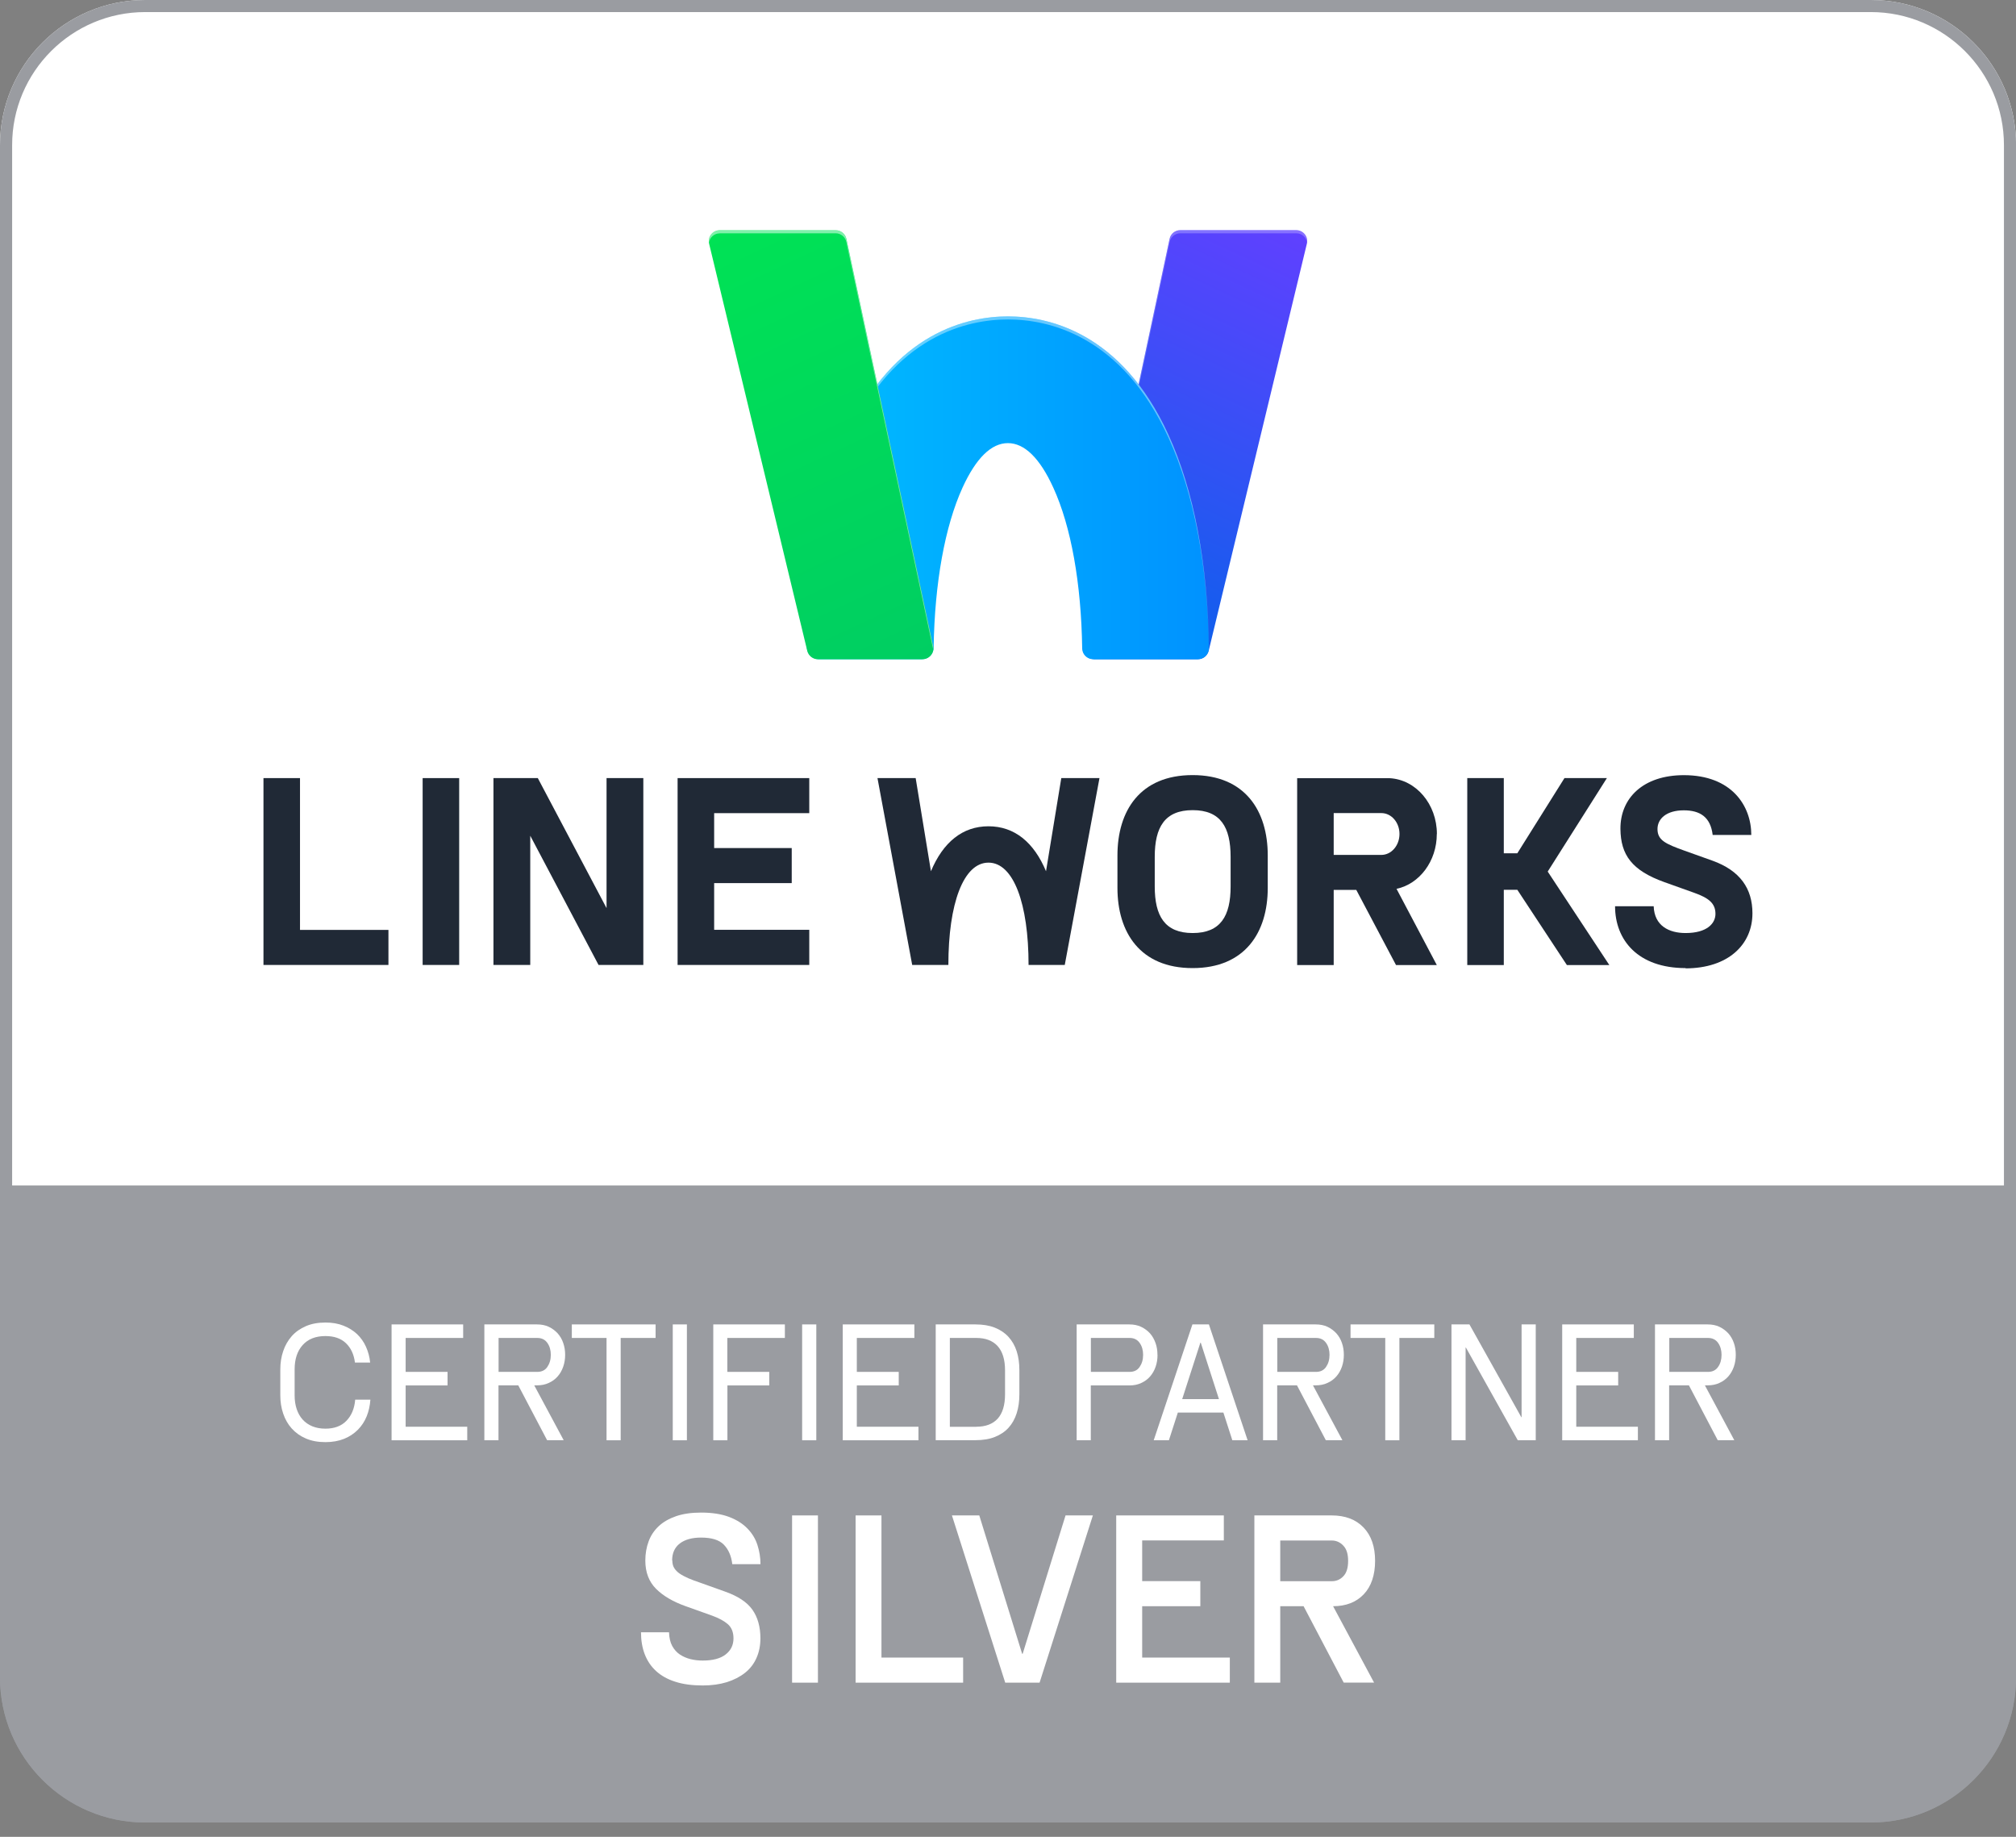
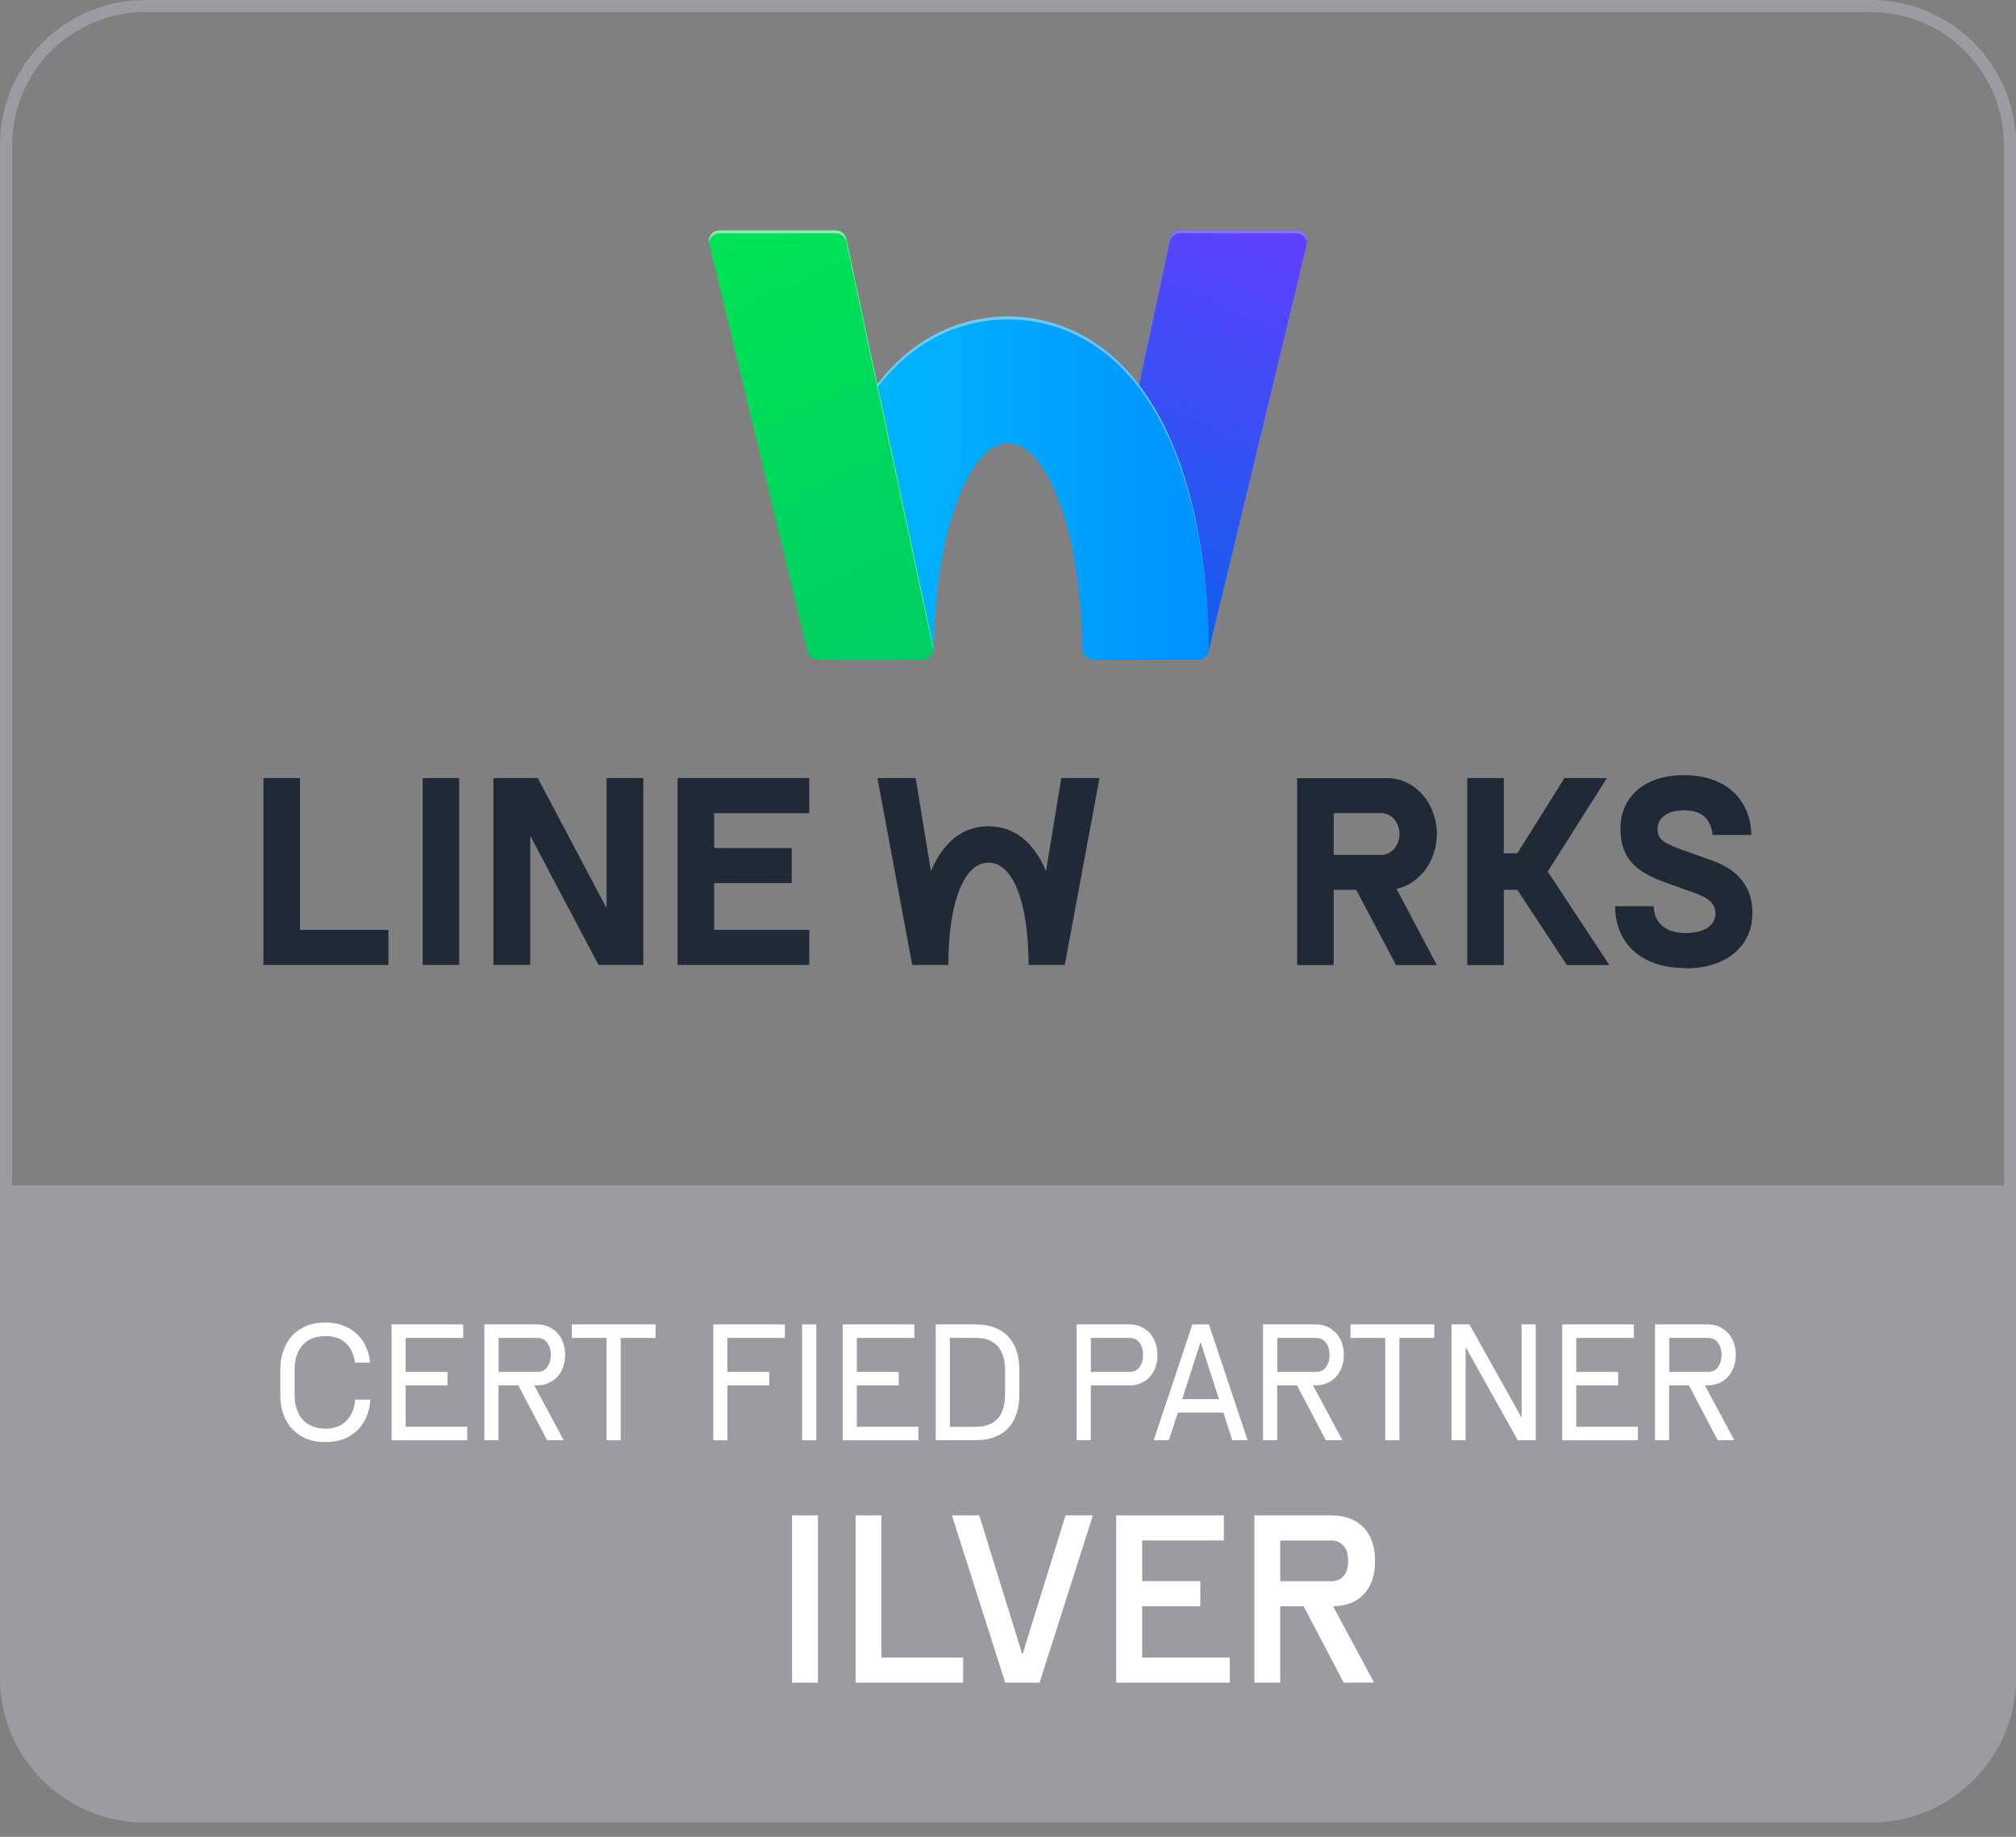
<svg xmlns="http://www.w3.org/2000/svg" width="90" height="82" viewBox="0 0 90 82" fill="none">
  <rect x="0" y="0" width="90" height="82" fill="#808080" stroke="none" />
  <g clip-path="url(#clip0_185_1078)">
    <path d="M0 52.92H90V74.879C90 78.455 87.098 81.361 83.518 81.361H6.482C2.906 81.361 0 78.459 0 74.879V52.92Z" fill="#9A9CA1" />
-     <path d="M6.482 0H83.522C87.098 0 90.004 2.902 90.004 6.482V52.923H0V6.482C0 2.902 2.902 0 6.482 0Z" fill="white" />
    <path d="M48.832 29.43H53.477C53.709 29.43 53.907 29.271 53.961 29.046L58.343 10.876C58.417 10.57 58.184 10.275 57.87 10.275H52.691C52.462 10.275 52.264 10.434 52.214 10.659L48.344 28.822C48.278 29.132 48.514 29.426 48.832 29.426V29.43Z" fill="url(#paint0_linear_185_1078)" />
    <path opacity="0.25" d="M48.347 28.961L52.218 10.799C52.264 10.574 52.462 10.415 52.694 10.415H57.874C58.122 10.415 58.32 10.601 58.351 10.829C58.389 10.543 58.169 10.279 57.874 10.279H52.694C52.466 10.279 52.268 10.438 52.218 10.663L48.347 28.826C48.336 28.884 48.336 28.942 48.347 28.996C48.347 28.984 48.347 28.973 48.347 28.961Z" fill="white" />
    <path d="M52.167 19.417C50.064 14.811 46.77 14.125 44.996 14.125C43.222 14.125 39.928 14.811 37.825 19.417C36.697 21.885 36.074 25.151 36.023 28.89C36.019 29.184 36.256 29.428 36.55 29.428H41.153C41.44 29.428 41.676 29.2 41.68 28.913C41.726 26.019 42.183 23.497 42.97 21.769C43.574 20.448 44.256 19.782 44.996 19.782C45.736 19.782 46.422 20.452 47.022 21.769C47.817 23.505 48.27 26.042 48.312 28.952C48.316 29.215 48.533 29.428 48.797 29.428H53.481C53.752 29.428 53.969 29.208 53.965 28.94C53.915 25.182 53.295 21.901 52.16 19.417H52.167Z" fill="url(#paint1_linear_185_1078)" />
    <path opacity="0.4" d="M37.829 19.553C39.932 14.946 43.225 14.261 45 14.261C46.774 14.261 50.068 14.946 52.171 19.553C53.295 22.009 53.915 25.256 53.973 28.967C53.973 28.96 53.973 28.948 53.973 28.94C53.922 25.182 53.303 21.901 52.167 19.417C50.064 14.811 46.77 14.125 44.996 14.125C43.222 14.125 39.928 14.811 37.825 19.417C36.697 21.885 36.074 25.151 36.023 28.89C36.023 28.902 36.023 28.909 36.023 28.921C36.089 25.229 36.705 22.002 37.825 19.553H37.829Z" fill="white" />
    <path d="M41.184 29.43H36.511C36.287 29.43 36.093 29.275 36.039 29.058L31.657 10.88C31.583 10.574 31.816 10.279 32.13 10.279H37.31C37.538 10.279 37.736 10.438 37.786 10.663L41.66 28.841C41.726 29.143 41.494 29.43 41.184 29.43Z" fill="url(#paint2_linear_185_1078)" />
    <path opacity="0.5" d="M32.126 10.415H37.306C37.534 10.415 37.732 10.574 37.782 10.799L41.656 28.977C41.656 28.977 41.656 29 41.656 29.012C41.664 28.957 41.664 28.899 41.656 28.845L37.782 10.667C37.736 10.442 37.538 10.283 37.306 10.283H32.126C31.827 10.283 31.607 10.547 31.649 10.833C31.684 10.605 31.878 10.419 32.126 10.419V10.415Z" fill="white" />
    <path d="M17.341 41.513V43.078H11.762V34.736H13.393V41.513H17.341Z" fill="#202936" />
    <path d="M20.499 34.736V43.078H18.868V34.736H20.499Z" fill="#202936" />
    <path d="M23.672 37.309V43.078H22.029V34.736H24.009L27.078 40.54V34.736H28.72V43.078H26.721L23.672 37.309Z" fill="#202936" />
    <path d="M36.128 41.513V43.078H30.25V34.736H36.128V36.301H31.882V37.859H35.345V39.424H31.882V41.509H36.128V41.513Z" fill="#202936" />
    <path d="M47.379 34.736L46.697 38.894C46.155 37.599 45.287 36.887 44.128 36.887C42.97 36.887 42.102 37.599 41.56 38.894L40.878 34.736H39.173L40.723 43.078H42.338C42.338 40.342 43.009 38.51 44.128 38.51C45.248 38.51 45.918 40.342 45.918 43.078H47.534L49.084 34.736H47.379Z" fill="#202936" />
-     <path d="M49.886 38.189C49.886 36.198 50.893 34.602 53.241 34.602C55.589 34.602 56.596 36.202 56.596 38.189V39.638C56.596 41.618 55.589 43.218 53.241 43.218C50.893 43.218 49.886 41.618 49.886 39.638V38.189ZM54.938 38.251C54.938 36.926 54.492 36.167 53.245 36.167C51.997 36.167 51.551 36.93 51.551 38.251V39.576C51.551 40.89 51.997 41.653 53.245 41.653C54.492 41.653 54.938 40.89 54.938 39.576V38.251Z" fill="#202936" />
    <path d="M64.147 37.231C64.147 35.895 63.213 34.802 62.035 34.74H57.909V43.082H59.54V39.727H60.548L62.322 43.082H64.143L62.345 39.68C63.368 39.463 64.143 38.448 64.143 37.231H64.147ZM61.667 38.165H59.54V36.298H61.667C62.117 36.298 62.477 36.716 62.477 37.231C62.477 37.747 62.113 38.165 61.667 38.165Z" fill="#202936" />
    <path d="M75.251 43.218C73.127 43.218 72.101 41.971 72.101 40.456H73.825C73.856 41.335 74.511 41.653 75.251 41.653C76.212 41.653 76.583 41.219 76.583 40.797C76.583 40.332 76.289 40.088 75.63 39.855L74.298 39.379C72.849 38.859 72.353 38.162 72.341 37.008C72.329 35.64 73.344 34.605 75.173 34.605C77.308 34.605 78.183 35.973 78.183 37.275H76.459C76.363 36.469 75.89 36.175 75.169 36.175C74.398 36.175 73.995 36.547 73.995 37.011C73.995 37.519 74.375 37.678 75.2 37.976L76.448 38.422C77.684 38.867 78.234 39.669 78.234 40.773C78.234 42.172 77.145 43.23 75.243 43.23L75.251 43.218Z" fill="#202936" />
    <path d="M71.736 34.736H69.842L67.738 38.092H67.134V34.736H65.503V43.082H67.134V39.723H67.738L69.95 43.082H71.845L69.094 38.909L71.736 34.736Z" fill="#202936" />
    <path d="M83.522 0.539C86.796 0.539 89.462 3.204 89.462 6.478V74.879C89.462 78.152 86.796 80.818 83.522 80.818H6.482C3.208 80.818 0.542 78.152 0.542 74.879V6.482C0.539 3.204 3.204 0.539 6.482 0.539H83.522ZM83.522 0H6.482C2.902 0 0 2.902 0 6.482V74.882C0 78.459 2.902 81.36 6.482 81.36H83.522C87.102 81.36 90.004 78.459 90.004 74.879V6.482C90 2.902 87.098 0 83.522 0Z" fill="#9A9CA1" />
-     <path d="M30.014 69.66C30.014 69.792 30.041 69.908 30.099 70.001C30.157 70.094 30.239 70.179 30.347 70.253C30.456 70.326 30.584 70.392 30.731 70.458C30.878 70.52 31.049 70.586 31.238 70.648L32.354 71.047C32.935 71.249 33.346 71.52 33.586 71.857C33.826 72.194 33.947 72.624 33.947 73.139C33.947 73.461 33.888 73.755 33.772 74.015C33.656 74.278 33.486 74.499 33.261 74.677C33.036 74.856 32.765 74.995 32.447 75.096C32.13 75.193 31.769 75.243 31.374 75.243C30.901 75.243 30.491 75.189 30.146 75.076C29.801 74.968 29.514 74.805 29.29 74.6C29.061 74.391 28.894 74.139 28.782 73.848C28.67 73.554 28.616 73.228 28.616 72.868H29.867C29.875 73.116 29.921 73.317 30.01 73.48C30.099 73.643 30.216 73.771 30.355 73.864C30.498 73.957 30.657 74.026 30.832 74.069C31.01 74.112 31.188 74.131 31.37 74.131C31.82 74.131 32.16 74.042 32.393 73.86C32.625 73.682 32.745 73.441 32.745 73.143C32.745 72.864 32.66 72.655 32.494 72.508C32.327 72.364 32.095 72.237 31.796 72.128L30.603 71.702C30.049 71.504 29.611 71.249 29.29 70.931C28.972 70.613 28.809 70.191 28.809 69.668C28.809 69.358 28.86 69.071 28.956 68.812C29.053 68.548 29.204 68.323 29.406 68.134C29.607 67.944 29.867 67.797 30.177 67.688C30.491 67.58 30.863 67.525 31.3 67.525C31.792 67.525 32.207 67.591 32.548 67.719C32.885 67.847 33.16 68.021 33.365 68.234C33.575 68.448 33.726 68.695 33.815 68.974C33.904 69.253 33.95 69.536 33.95 69.827H32.691C32.649 69.459 32.521 69.172 32.315 68.959C32.11 68.746 31.769 68.641 31.297 68.641C30.894 68.641 30.576 68.73 30.347 68.905C30.119 69.083 30.006 69.335 30.006 69.664L30.014 69.66Z" fill="white" />
    <path d="M36.515 67.652V75.118H35.361V67.652H36.515Z" fill="white" />
    <path d="M43.001 75.118H38.197V67.652H39.351V73.998H42.997V75.118H43.001Z" fill="white" />
    <path d="M45.655 73.828L47.569 67.652H48.789L46.41 75.118H44.876L42.497 67.652H43.718L45.631 73.828H45.651H45.655Z" fill="white" />
    <path d="M54.899 75.118H49.831V67.652H54.635V68.768H50.99V70.585H53.586V71.705H50.99V73.998H54.903V75.118H54.899Z" fill="white" />
    <path d="M57.154 75.118H55.999V67.652H59.447C60.052 67.652 60.528 67.831 60.873 68.191C61.218 68.551 61.388 69.047 61.388 69.679C61.388 70.31 61.218 70.822 60.881 71.174C60.544 71.527 60.087 71.705 59.513 71.705L61.342 75.114H59.986L58.196 71.705H57.154V75.114V75.118ZM59.455 70.589C59.657 70.589 59.831 70.516 59.97 70.368C60.114 70.221 60.184 69.992 60.184 69.683C60.184 69.373 60.114 69.152 59.97 69.001C59.827 68.85 59.657 68.772 59.455 68.772H57.154V70.589H59.455Z" fill="white" />
    <path d="M15.846 60.827C15.799 60.459 15.664 60.172 15.439 59.959C15.214 59.746 14.912 59.645 14.525 59.645C14.087 59.645 13.75 59.781 13.51 60.048C13.269 60.319 13.153 60.68 13.153 61.133V62.295C13.153 62.52 13.184 62.722 13.246 62.908C13.308 63.09 13.397 63.248 13.514 63.376C13.63 63.504 13.777 63.605 13.947 63.675C14.118 63.744 14.312 63.779 14.525 63.779C14.924 63.779 15.238 63.663 15.462 63.431C15.691 63.198 15.823 62.884 15.857 62.485H16.535C16.516 62.753 16.462 63.001 16.369 63.229C16.276 63.458 16.144 63.659 15.974 63.83C15.803 64 15.602 64.136 15.361 64.233C15.121 64.329 14.842 64.38 14.529 64.38C14.195 64.38 13.905 64.326 13.653 64.217C13.401 64.109 13.192 63.958 13.021 63.768C12.851 63.578 12.727 63.357 12.642 63.105C12.556 62.853 12.514 62.582 12.514 62.295V61.133C12.514 60.843 12.556 60.571 12.642 60.319C12.727 60.064 12.855 59.843 13.021 59.653C13.188 59.463 13.401 59.312 13.653 59.204C13.905 59.095 14.195 59.041 14.529 59.041C14.831 59.041 15.098 59.087 15.334 59.181C15.567 59.273 15.768 59.398 15.939 59.556C16.105 59.715 16.241 59.905 16.338 60.122C16.435 60.339 16.501 60.575 16.524 60.827H15.846Z" fill="white" />
    <path d="M20.863 64.297H17.481V59.125H20.677V59.729H18.109V61.244H19.98V61.849H18.109V63.693H20.859V64.297H20.863Z" fill="white" />
    <path d="M22.254 61.849V64.297H21.623V59.125H23.974C24.172 59.125 24.346 59.16 24.501 59.233C24.656 59.307 24.784 59.404 24.896 59.524C25.005 59.648 25.09 59.791 25.144 59.954C25.202 60.117 25.23 60.295 25.23 60.481C25.23 60.667 25.202 60.845 25.144 61.012C25.086 61.178 25.005 61.322 24.896 61.446C24.788 61.57 24.656 61.666 24.501 61.736C24.346 61.81 24.172 61.845 23.974 61.845H23.85L25.164 64.293H24.424L23.137 61.845H22.258L22.254 61.849ZM24.59 60.485C24.59 60.276 24.54 60.097 24.435 59.95C24.331 59.803 24.183 59.729 23.986 59.729H22.258V61.244H23.986C24.183 61.244 24.335 61.171 24.435 61.023C24.536 60.876 24.59 60.698 24.59 60.481V60.485Z" fill="white" />
    <path d="M25.532 59.125H29.267V59.729H27.709V64.297H27.078V59.729H25.528V59.125H25.532Z" fill="white" />
-     <path d="M30.665 59.125V64.297H30.034V59.125H30.665Z" fill="white" />
    <path d="M32.474 61.849V64.297H31.843V59.125H35.039V59.729H32.47V61.244H34.342V61.849H32.47H32.474Z" fill="white" />
    <path d="M36.442 59.125V64.297H35.81V59.125H36.442Z" fill="white" />
    <path d="M41.006 64.297H37.623V59.125H40.82V59.729H38.251V61.244H40.122V61.849H38.251V63.693H41.002V64.297H41.006Z" fill="white" />
    <path d="M41.773 59.125H43.547C43.877 59.125 44.163 59.172 44.407 59.268C44.651 59.365 44.857 59.501 45.019 59.679C45.182 59.857 45.306 60.07 45.387 60.322C45.469 60.574 45.508 60.857 45.508 61.171V62.24C45.508 62.554 45.469 62.84 45.387 63.092C45.306 63.344 45.186 63.561 45.023 63.739C44.861 63.917 44.655 64.053 44.411 64.15C44.167 64.247 43.877 64.293 43.547 64.293H41.773V59.121V59.125ZM43.586 63.693C44 63.693 44.318 63.573 44.539 63.333C44.756 63.092 44.868 62.728 44.868 62.244V61.175C44.868 60.694 44.756 60.334 44.535 60.09C44.314 59.849 43.997 59.729 43.586 59.729H42.404V63.697H43.586V63.693Z" fill="white" />
    <path d="M51.675 60.485C51.675 60.675 51.648 60.849 51.59 61.016C51.532 61.182 51.451 61.326 51.342 61.45C51.234 61.574 51.102 61.67 50.947 61.74C50.792 61.814 50.618 61.849 50.424 61.849H48.696V64.297H48.065V59.125H50.42C50.614 59.125 50.788 59.16 50.943 59.233C51.098 59.307 51.23 59.404 51.339 59.524C51.447 59.648 51.528 59.791 51.586 59.954C51.645 60.117 51.672 60.295 51.672 60.481L51.675 60.485ZM51.032 60.485C51.032 60.276 50.982 60.097 50.877 59.95C50.773 59.803 50.626 59.729 50.428 59.729H48.7V61.244H50.428C50.626 61.244 50.777 61.171 50.877 61.023C50.978 60.876 51.032 60.698 51.032 60.481V60.485Z" fill="white" />
    <path d="M55.015 64.297L54.616 63.061H52.582L52.183 64.297H51.505L53.233 59.125H53.969L55.697 64.297H55.019H55.015ZM53.589 59.939L52.776 62.461H54.418L53.605 59.939H53.593H53.589Z" fill="white" />
    <path d="M57.018 61.849V64.297H56.386V59.125H58.738C58.936 59.125 59.11 59.16 59.265 59.233C59.42 59.307 59.548 59.404 59.66 59.524C59.769 59.648 59.854 59.791 59.908 59.954C59.966 60.117 59.993 60.295 59.993 60.481C59.993 60.667 59.966 60.845 59.908 61.012C59.85 61.178 59.769 61.322 59.66 61.446C59.552 61.57 59.42 61.666 59.265 61.736C59.11 61.81 58.936 61.845 58.738 61.845H58.614L59.928 64.293H59.188L57.901 61.845H57.022L57.018 61.849ZM59.354 60.485C59.354 60.276 59.304 60.097 59.199 59.95C59.095 59.803 58.947 59.729 58.75 59.729H57.022V61.244H58.75C58.947 61.244 59.099 61.171 59.199 61.023C59.3 60.876 59.354 60.698 59.354 60.481V60.485Z" fill="white" />
    <path d="M60.296 59.125H64.031V59.729H62.473V64.297H61.842V59.729H60.292V59.125H60.296Z" fill="white" />
    <path d="M68.56 64.297H67.758L65.441 60.156H65.429V64.297H64.798V59.125H65.6L67.916 63.267H67.928V59.125H68.56V64.297Z" fill="white" />
    <path d="M73.124 64.297H69.741V59.125H72.938V59.729H70.369V61.244H72.24V61.849H70.369V63.693H73.12V64.297H73.124Z" fill="white" />
    <path d="M74.515 61.849V64.297H73.883V59.125H76.235C76.432 59.125 76.607 59.16 76.762 59.233C76.917 59.307 77.044 59.404 77.157 59.524C77.265 59.648 77.351 59.791 77.405 59.954C77.463 60.117 77.49 60.295 77.49 60.481C77.49 60.667 77.463 60.845 77.405 61.012C77.347 61.178 77.265 61.322 77.157 61.446C77.048 61.57 76.917 61.666 76.762 61.736C76.607 61.81 76.432 61.845 76.235 61.845H76.111L77.424 64.293H76.684L75.398 61.845H74.518L74.515 61.849ZM76.855 60.485C76.855 60.276 76.804 60.097 76.7 59.95C76.595 59.803 76.448 59.729 76.25 59.729H74.522V61.244H76.25C76.448 61.244 76.599 61.171 76.7 61.023C76.804 60.876 76.855 60.698 76.855 60.481V60.485Z" fill="white" />
  </g>
  <defs>
    <linearGradient id="paint0_linear_185_1078" x1="48.642" y1="29.391" x2="57.63" y2="10.117" gradientUnits="userSpaceOnUse">
      <stop stop-color="#0563EA" />
      <stop offset="1" stop-color="#6040FF" />
    </linearGradient>
    <linearGradient id="paint1_linear_185_1078" x1="36.023" y1="21.777" x2="53.973" y2="21.777" gradientUnits="userSpaceOnUse">
      <stop stop-color="#00BDFF" />
      <stop offset="1" stop-color="#0092FF" />
    </linearGradient>
    <linearGradient id="paint2_linear_185_1078" x1="32.37" y1="10.117" x2="41.362" y2="29.399" gradientUnits="userSpaceOnUse">
      <stop stop-color="#00E255" />
      <stop offset="1" stop-color="#00CE62" />
    </linearGradient>
    <clipPath id="clip0_185_1078">
      <rect width="90" height="81.36" fill="white" />
    </clipPath>
  </defs>
</svg>